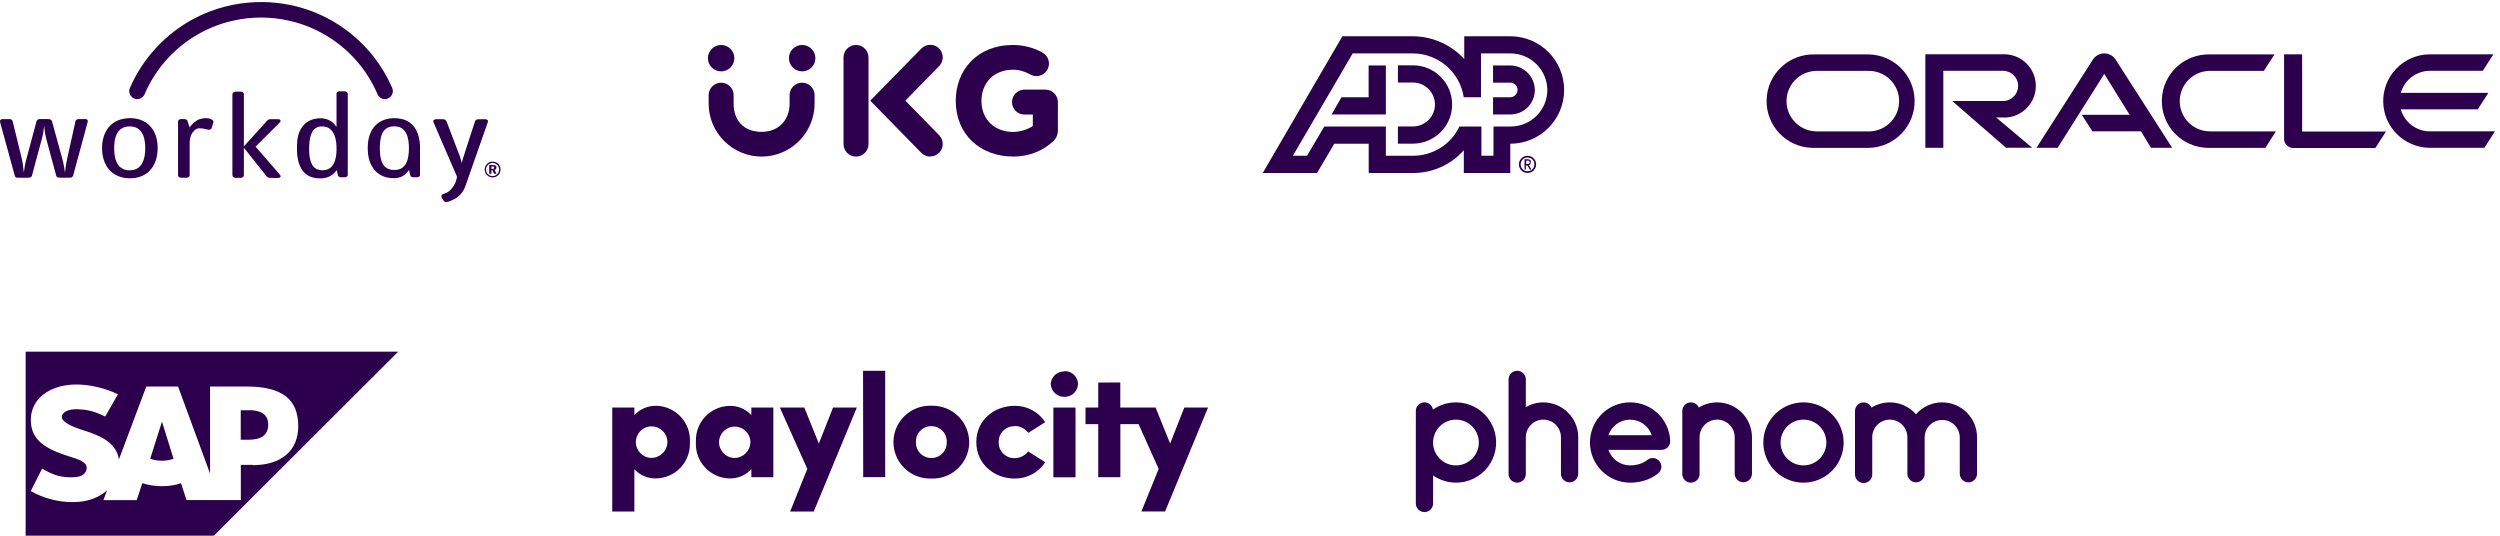
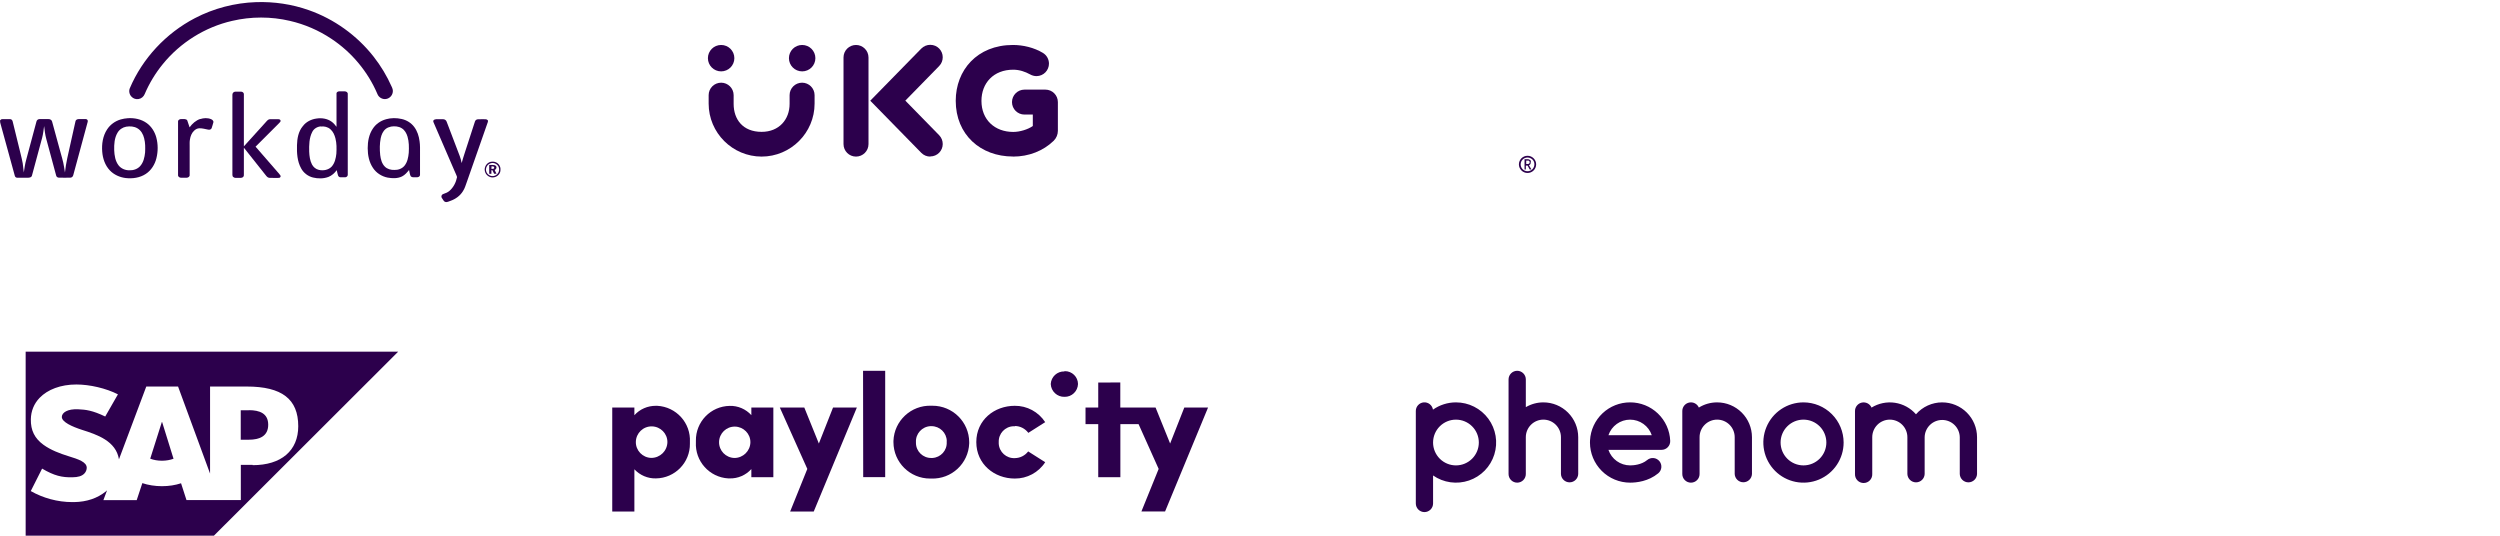
<svg xmlns="http://www.w3.org/2000/svg" width="392" height="84" viewBox="0 0 392 84" fill="none">
-   <path d="M227.693 16.394C227.693 19.78 224.932 22.514 221.553 22.526H219.193V19.826H221.553C223.455 19.826 225.001 18.282 225.001 16.383C225.001 14.484 223.455 12.94 221.553 12.94H219.193V10.24H221.553C224.944 10.24 227.682 12.997 227.693 16.371V16.394ZM214.599 10.263V15.25H210.349L208.791 17.95H217.303V10.263H214.599ZM245.255 14.106C245.255 18.762 241.475 22.537 236.812 22.537V27.124H229.526V23.555C227.499 25.854 224.566 27.158 221.496 27.124H214.611V22.537H209.215L206.512 27.124H198L210.487 5.687H221.565C224.623 5.71 227.533 7.003 229.595 9.256V5.687H236.881C241.52 5.721 245.255 9.485 245.255 14.118V14.106ZM221.553 24.424C224.669 24.424 227.51 22.651 228.839 19.837H232.287V24.424H234.177V19.837H236.881C238.404 19.837 239.859 19.231 240.936 18.156C242.013 17.081 242.62 15.628 242.62 14.106C242.586 10.926 239.997 8.364 236.812 8.375H232.218V15.25H229.515C228.919 11.315 225.54 8.398 221.553 8.375H212.102L202.72 24.424H204.942L207.646 19.837H217.303V24.424H221.553ZM236.812 10.263H234.109V12.962H236.812C237.121 12.962 237.408 13.077 237.625 13.294C237.843 13.511 237.958 13.797 237.958 14.106C237.935 14.735 237.431 15.239 236.812 15.25H234.109V17.95H236.812C238.943 17.95 240.661 16.234 240.661 14.106C240.638 11.99 238.931 10.286 236.812 10.263Z" fill="#2C004C" />
  <path d="M240.593 25.774C240.593 26.369 240.112 26.85 239.516 26.85C238.92 26.85 238.439 26.369 238.439 25.774C238.439 25.18 238.92 24.699 239.516 24.699C239.802 24.699 240.077 24.814 240.283 25.008C240.49 25.202 240.604 25.488 240.593 25.774ZM240.868 25.774C240.868 25.031 240.26 24.425 239.516 24.425C238.771 24.425 238.164 25.031 238.164 25.774C238.164 26.518 238.771 27.124 239.516 27.124C240.26 27.124 240.868 26.518 240.868 25.774Z" fill="#2C004C" />
  <path d="M239.585 25.168C239.734 25.168 239.86 25.294 239.86 25.442C239.86 25.591 239.734 25.717 239.585 25.717H239.31V25.179H239.585V25.168ZM239.917 25.099C239.826 25.019 239.7 24.962 239.585 24.962H239.047V26.575H239.253V25.969H239.528L239.86 26.575H240.135L239.734 25.9C239.803 25.9 239.872 25.831 239.94 25.763C239.998 25.683 240.021 25.591 240.009 25.488C240.066 25.351 240.044 25.191 239.94 25.088L239.917 25.099Z" fill="#2C004C" />
  <path d="M39.02 64.326H37.748V68.947H39.02C40.704 68.947 42.055 68.387 42.055 66.602C42.055 64.818 40.704 64.314 39.02 64.314V64.326Z" fill="#2C004C" />
  <path d="M25.376 66.179L23.555 71.921C24.093 72.127 24.723 72.242 25.399 72.242C26.052 72.242 26.671 72.127 27.209 71.933L25.422 66.179H25.388H25.376Z" fill="#2C004C" />
  <path d="M4.023 55.14V83.99H33.545L62.436 55.14H4.023ZM39.617 72.894H37.761V78.407H29.238L28.39 75.776C27.485 76.074 26.477 76.234 25.388 76.234C24.3 76.234 23.235 76.062 22.318 75.754L21.436 78.419H16.212L16.785 76.886C16.716 76.943 16.648 77.012 16.579 77.069C15.273 78.11 13.646 78.694 11.63 78.728H11.332C9.018 78.728 6.738 78.087 4.825 77.001L6.601 73.477C8.526 74.61 9.728 74.873 11.367 74.838C12.214 74.827 12.822 74.667 13.222 74.255C13.463 74.003 13.589 73.695 13.601 73.363C13.612 72.448 12.317 72.013 10.714 71.521C9.419 71.121 7.953 70.572 6.807 69.737C5.444 68.741 4.802 67.495 4.837 65.733C4.86 64.452 5.329 63.296 6.211 62.381C7.472 61.077 9.511 60.288 11.962 60.288H11.974C14.07 60.288 16.636 60.883 18.492 61.832L16.499 65.31C14.471 64.337 13.451 64.234 12.294 64.177C10.576 64.086 9.706 64.703 9.694 65.367C9.683 66.179 11.321 66.9 12.867 67.403C15.216 68.147 18.194 69.142 18.652 72.024L22.937 60.608H27.92L32.938 74.255V60.608H38.689C44.187 60.608 46.765 62.564 46.765 66.831C46.765 70.663 44.107 72.939 39.617 72.939V72.894Z" fill="#2C004C" />
  <path d="M40.153 0.335C42.96 0.243 45.778 0.655 48.424 1.593C52.399 2.989 55.962 5.551 58.562 8.857C59.708 10.31 60.67 11.911 61.415 13.593C61.552 13.879 61.655 14.188 61.575 14.508C61.484 15.034 61.025 15.469 60.498 15.526C59.949 15.606 59.376 15.263 59.181 14.748C57.692 11.236 55.137 8.182 51.952 6.077C49.982 4.762 47.782 3.812 45.468 3.275C42.501 2.577 39.362 2.577 36.395 3.275C32.145 4.247 28.262 6.683 25.524 10.058C24.367 11.476 23.405 13.067 22.683 14.76C22.523 15.149 22.167 15.457 21.744 15.526C21.343 15.606 20.896 15.469 20.621 15.16C20.289 14.828 20.174 14.291 20.346 13.856C22.339 9.154 26.028 5.208 30.553 2.851C33.509 1.307 36.808 0.449 40.142 0.335" fill="#2C004C" />
  <path d="M36.452 14.805C36.44 14.565 36.669 14.382 36.899 14.371C37.197 14.371 37.494 14.371 37.792 14.371C37.998 14.371 38.239 14.519 38.239 14.748C38.239 17.482 38.239 20.216 38.239 22.95C39.35 21.715 40.461 20.491 41.573 19.267C41.79 19.049 41.962 18.729 42.306 18.695C42.764 18.672 43.222 18.695 43.68 18.695C43.852 18.683 44.059 18.843 43.99 19.026C43.921 19.175 43.783 19.267 43.68 19.392C42.478 20.593 41.275 21.783 40.072 22.996C41.229 24.311 42.363 25.65 43.52 26.965C43.669 27.148 43.852 27.308 43.978 27.526C44.07 27.686 43.921 27.88 43.749 27.892C43.371 27.915 42.982 27.892 42.604 27.892C42.409 27.892 42.191 27.915 42.008 27.812C41.813 27.697 41.699 27.503 41.561 27.343C40.45 25.947 39.35 24.552 38.239 23.156C38.239 24.529 38.239 25.901 38.239 27.274C38.239 27.434 38.262 27.629 38.124 27.743C37.907 27.96 37.575 27.88 37.3 27.892C37.059 27.892 36.773 27.938 36.578 27.755C36.463 27.674 36.44 27.526 36.44 27.388C36.44 23.19 36.44 18.992 36.44 14.805" fill="#2C004C" />
  <path d="M31.389 18.672C31.95 18.489 32.569 18.455 33.118 18.695C33.313 18.786 33.531 18.981 33.451 19.21C33.359 19.507 33.29 19.804 33.187 20.09C33.107 20.296 32.866 20.376 32.66 20.331C32.202 20.251 31.755 20.102 31.274 20.113C30.942 20.113 30.644 20.285 30.415 20.514C30.048 20.868 29.865 21.36 29.785 21.852C29.716 22.207 29.739 22.573 29.739 22.927C29.739 24.437 29.739 25.947 29.739 27.446C29.762 27.698 29.498 27.858 29.281 27.869C28.971 27.869 28.662 27.869 28.364 27.869C28.146 27.858 27.895 27.698 27.918 27.446C27.918 24.655 27.918 21.863 27.918 19.072C27.895 18.798 28.204 18.649 28.444 18.672C28.742 18.695 29.166 18.581 29.361 18.878C29.51 19.233 29.578 19.61 29.727 19.965C30.151 19.381 30.713 18.878 31.4 18.649" fill="#2C004C" />
  <path d="M0.023 18.878C0.103 18.775 0.206 18.672 0.355 18.683C0.768 18.683 1.191 18.672 1.604 18.683C1.81 18.683 1.959 18.878 1.993 19.072C2.406 20.742 2.807 22.412 3.219 24.071C3.334 24.586 3.483 25.101 3.563 25.615C3.643 26.084 3.654 26.565 3.735 27.034C3.838 26.359 3.929 25.684 4.113 25.032C4.651 23.042 5.178 21.051 5.716 19.061C5.762 18.832 5.968 18.672 6.198 18.672C6.667 18.66 7.125 18.672 7.595 18.672C7.847 18.66 8.111 18.809 8.168 19.061C8.569 20.514 8.958 21.966 9.359 23.419C9.6 24.357 9.921 25.284 10.058 26.245C10.092 26.508 10.127 26.771 10.184 27.045C10.333 25.535 10.723 24.06 11.043 22.573C11.307 21.394 11.57 20.205 11.834 19.026C11.868 18.786 12.12 18.672 12.349 18.672C12.727 18.672 13.105 18.66 13.472 18.672C13.69 18.672 13.827 18.924 13.747 19.118C12.991 21.898 12.246 24.677 11.49 27.457C11.444 27.674 11.261 27.858 11.032 27.858C10.448 27.88 9.863 27.858 9.279 27.858C9.073 27.869 8.855 27.755 8.809 27.537C8.294 25.627 7.778 23.716 7.263 21.806C7.08 21.143 6.999 20.456 6.919 19.77C6.828 20.376 6.77 20.994 6.61 21.6C6.083 23.568 5.545 25.535 5.018 27.503C4.96 27.823 4.594 27.88 4.319 27.869C3.78 27.869 3.231 27.88 2.692 27.869C2.497 27.869 2.348 27.72 2.314 27.537C1.558 24.769 0.802 22.001 0.034 19.232C0.011 19.107 0.011 18.992 0 18.866" fill="#2C004C" />
  <path d="M68.311 18.695C68.712 18.695 69.101 18.695 69.502 18.695C69.743 18.695 69.972 18.866 70.04 19.095C70.728 20.88 71.404 22.664 72.08 24.449C72.217 24.815 72.32 25.192 72.389 25.57C72.675 24.517 73.042 23.488 73.374 22.435C73.741 21.303 74.107 20.182 74.474 19.049C74.531 18.855 74.714 18.718 74.921 18.706C75.241 18.683 75.574 18.706 75.894 18.695C76.089 18.695 76.307 18.672 76.456 18.832C76.547 18.912 76.524 19.038 76.49 19.141C75.402 22.252 74.314 25.352 73.225 28.464C73.03 28.979 72.893 29.528 72.584 29.985C72.148 30.695 71.438 31.209 70.659 31.484C70.384 31.564 70.109 31.758 69.811 31.655C69.605 31.598 69.525 31.392 69.41 31.232C69.33 31.083 69.181 30.958 69.216 30.774C69.227 30.591 69.376 30.454 69.536 30.409C69.869 30.294 70.201 30.168 70.464 29.939C71.106 29.39 71.507 28.59 71.667 27.766C71.564 27.4 71.369 27.068 71.232 26.714C70.189 24.3 69.147 21.886 68.104 19.473C68.047 19.312 67.944 19.164 67.933 18.992C67.933 18.809 68.15 18.718 68.311 18.718" fill="#2C004C" />
  <path d="M19.796 19.862C19.223 19.965 18.707 20.319 18.421 20.823C17.94 21.635 17.883 22.618 17.906 23.545C17.94 24.38 18.078 25.272 18.605 25.947C19.005 26.451 19.658 26.714 20.3 26.702C20.907 26.725 21.549 26.519 21.973 26.05C22.499 25.467 22.671 24.666 22.751 23.911C22.786 23.168 22.797 22.413 22.602 21.68C22.454 21.063 22.121 20.456 21.56 20.125C21.033 19.804 20.392 19.77 19.796 19.862ZM20.036 18.535C21.067 18.466 22.144 18.683 22.992 19.29C23.748 19.827 24.264 20.662 24.504 21.543C24.791 22.607 24.791 23.739 24.527 24.803C24.287 25.787 23.714 26.714 22.855 27.274C21.938 27.881 20.781 28.041 19.693 27.915C18.776 27.8 17.871 27.4 17.23 26.725C16.474 25.936 16.107 24.849 16.027 23.774C15.935 22.584 16.119 21.326 16.783 20.308C17.276 19.541 18.055 18.981 18.925 18.729C19.292 18.615 19.67 18.569 20.048 18.535" fill="#2C004C" />
  <path d="M50.325 19.816C49.764 19.85 49.214 20.17 48.962 20.685C48.469 21.635 48.458 22.733 48.481 23.785C48.515 24.471 48.595 25.169 48.916 25.787C49.134 26.199 49.523 26.53 49.982 26.634C50.692 26.805 51.517 26.656 52.021 26.107C52.502 25.558 52.662 24.803 52.742 24.105C52.788 23.293 52.8 22.47 52.593 21.68C52.456 21.154 52.227 20.628 51.803 20.262C51.402 19.907 50.841 19.77 50.314 19.839L50.325 19.816ZM52.754 14.691C52.742 14.474 52.96 14.336 53.155 14.325C53.464 14.313 53.762 14.325 54.071 14.325C54.3 14.325 54.564 14.496 54.529 14.76C54.529 18.969 54.529 23.19 54.529 27.4C54.541 27.617 54.335 27.789 54.129 27.8C53.888 27.812 53.648 27.812 53.395 27.8C53.224 27.8 53.063 27.686 53.006 27.514C52.914 27.24 52.868 26.954 52.8 26.679C52.468 27.137 52.032 27.537 51.494 27.743C50.726 28.029 49.867 28.029 49.077 27.835C48.286 27.64 47.587 27.102 47.209 26.382C46.602 25.284 46.533 23.991 46.568 22.767C46.591 21.726 46.785 20.616 47.473 19.793C47.988 19.095 48.825 18.683 49.684 18.58C50.474 18.466 51.333 18.603 51.986 19.072C52.296 19.29 52.548 19.587 52.765 19.884C52.765 18.157 52.765 16.43 52.765 14.691" fill="#2C004C" />
  <path d="M61.276 19.861C60.99 19.919 60.715 20.033 60.497 20.204C60.039 20.559 59.81 21.12 59.695 21.669C59.524 22.538 59.524 23.43 59.615 24.311C59.695 24.952 59.867 25.65 60.337 26.119C60.726 26.519 61.311 26.668 61.849 26.645C62.433 26.668 63.041 26.45 63.419 25.993C63.888 25.421 64.026 24.666 64.094 23.945C64.14 23.099 64.14 22.241 63.9 21.428C63.751 20.925 63.476 20.41 63.017 20.125C62.514 19.793 61.872 19.758 61.288 19.85L61.276 19.861ZM60.486 18.706C61.299 18.477 62.17 18.466 62.995 18.66C63.762 18.832 64.472 19.267 64.942 19.896C65.435 20.548 65.687 21.349 65.79 22.149C65.882 22.767 65.859 23.396 65.859 24.014C65.859 25.135 65.859 26.267 65.859 27.388C65.87 27.526 65.79 27.651 65.675 27.72C65.481 27.834 65.251 27.789 65.045 27.8C64.805 27.8 64.495 27.823 64.369 27.571C64.243 27.285 64.22 26.965 64.14 26.656C63.819 27.045 63.499 27.434 63.041 27.663C62.342 28.006 61.528 27.983 60.772 27.846C59.856 27.663 59.008 27.125 58.493 26.347C57.874 25.444 57.656 24.323 57.656 23.236C57.656 22.183 57.851 21.085 58.447 20.193C58.916 19.461 59.672 18.935 60.509 18.706" fill="#2C004C" />
  <path d="M76.868 25.627C76.398 25.798 76.112 26.336 76.226 26.817C76.352 27.388 77.005 27.766 77.555 27.56C78.059 27.4 78.38 26.828 78.231 26.313C78.094 25.741 77.406 25.398 76.868 25.627ZM76.936 25.375C77.211 25.329 77.509 25.329 77.773 25.455C78.208 25.65 78.517 26.119 78.472 26.611C78.506 27.194 78.025 27.709 77.463 27.8C76.833 27.938 76.157 27.48 76.031 26.851C75.871 26.222 76.306 25.512 76.936 25.375Z" fill="#2C004C" />
  <path d="M77.063 26.084C77.063 26.221 77.063 26.347 77.063 26.485C77.178 26.485 77.292 26.485 77.407 26.45C77.51 26.404 77.498 26.267 77.475 26.176C77.361 26.073 77.201 26.096 77.063 26.084ZM76.708 25.867C77.04 25.89 77.418 25.787 77.716 25.981C77.957 26.164 77.842 26.553 77.567 26.645C77.647 26.851 77.751 27.045 77.854 27.239C77.728 27.239 77.602 27.239 77.475 27.239C77.384 27.056 77.292 26.873 77.212 26.691C77.155 26.691 77.109 26.691 77.052 26.691C77.052 26.873 77.052 27.056 77.052 27.251C76.937 27.251 76.823 27.251 76.708 27.251C76.708 26.793 76.708 26.336 76.708 25.878" fill="#2C004C" />
-   <path d="M326.4 18.002H333.926L329.951 11.585L322.642 23.173H319.32L328.21 9.274C328.886 8.313 330.203 8.085 331.165 8.748C331.36 8.885 331.532 9.057 331.669 9.251L340.593 23.173H337.271L335.702 20.588H328.084L326.423 18.002M360.973 20.588V8.519H358.144V21.789C358.144 22.166 358.293 22.521 358.567 22.773C358.842 23.047 359.209 23.207 359.598 23.207H372.452L374.124 20.622H360.962M314.245 18.437C316.983 18.437 319.217 16.218 319.217 13.473C319.217 10.727 316.995 8.508 314.245 8.508H301.896V23.173H304.714V11.104H314.073C315.391 11.104 316.445 12.168 316.445 13.473C316.445 14.777 315.379 15.84 314.073 15.84H306.112L314.543 23.162H318.644L312.985 18.414H314.257M284.529 23.184H293.063C297.119 23.081 300.315 19.707 300.212 15.669C300.109 11.768 296.97 8.634 293.063 8.531H284.529C280.474 8.428 277.106 11.619 277.002 15.669C276.899 19.718 280.095 23.081 284.151 23.184C284.277 23.184 284.403 23.184 284.529 23.184ZM292.88 20.599H284.724C282.1 20.519 280.038 18.323 280.13 15.703C280.21 13.198 282.226 11.196 284.724 11.116H292.88C295.503 11.036 297.703 13.084 297.783 15.703C297.863 18.323 295.813 20.519 293.189 20.599C293.086 20.599 292.983 20.599 292.88 20.599ZM346.493 23.184H355.211L356.861 20.599H346.688C344.064 20.679 341.865 18.632 341.785 16.012C341.705 13.392 343.755 11.196 346.378 11.116C346.482 11.116 346.585 11.116 346.688 11.116H354.97L356.643 8.531H346.505C342.449 8.428 339.081 11.619 338.978 15.669C338.875 19.718 342.071 23.081 346.126 23.184C346.253 23.184 346.379 23.184 346.505 23.184M381.021 20.599C378.89 20.599 377.023 19.192 376.45 17.145H388.513L390.174 14.559H376.45C377.023 12.512 378.901 11.104 381.021 11.104H389.303L390.964 8.519H380.837C376.782 8.622 373.586 11.997 373.689 16.035C373.792 19.936 376.931 23.07 380.837 23.173H389.555L391.216 20.588H381.032" fill="#2C004C" />
  <path d="M145.861 24.553C145.346 24.553 144.842 24.359 144.452 23.958L136.456 15.791L144.452 7.623C144.842 7.234 145.346 7.028 145.861 7.028C146.984 7.028 147.82 7.932 147.82 8.973C147.82 9.476 147.637 9.968 147.259 10.357L141.955 15.779L147.259 21.201C147.637 21.59 147.82 22.082 147.82 22.586C147.82 23.627 146.984 24.53 145.861 24.53V24.553Z" fill="#2C004C" />
  <path d="M134.222 24.553C133.133 24.553 132.263 23.672 132.263 22.597V9.007C132.263 7.921 133.145 7.051 134.222 7.051C135.298 7.051 136.181 7.932 136.181 9.007V22.597C136.181 23.684 135.298 24.553 134.222 24.553Z" fill="#2C004C" />
  <path d="M158.829 24.542C153.754 24.542 149.859 21.122 149.859 15.802C149.859 11.021 153.204 7.051 158.829 7.051C160.433 7.051 162.14 7.463 163.515 8.287C164.133 8.653 164.477 9.305 164.477 9.98C164.477 10.998 163.664 11.924 162.529 11.936C162.186 11.936 161.831 11.844 161.51 11.661C160.765 11.249 159.86 10.929 158.875 10.929C155.782 10.929 153.892 13.034 153.892 15.814C153.892 18.788 155.988 20.687 158.875 20.687C159.906 20.687 161.155 20.309 161.945 19.76V17.964H160.639C159.551 17.964 158.68 17.084 158.68 16.008C158.68 14.933 159.562 14.052 160.639 14.052H163.916C165.004 14.052 165.875 14.933 165.875 16.008V20.515C165.875 21.099 165.634 21.659 165.222 22.071C163.572 23.672 161.304 24.553 158.852 24.553L158.829 24.542Z" fill="#2C004C" />
  <path d="M113.073 11.192C114.219 11.192 115.147 10.265 115.147 9.122C115.147 7.978 114.219 7.051 113.073 7.051C111.928 7.051 111 7.978 111 9.122C111 10.265 111.928 11.192 113.073 11.192Z" fill="#2C004C" />
  <path d="M125.779 11.192C126.924 11.192 127.852 10.265 127.852 9.122C127.852 7.978 126.924 7.051 125.779 7.051C124.633 7.051 123.705 7.978 123.705 9.122C123.705 10.265 124.633 11.192 125.779 11.192Z" fill="#2C004C" />
  <path d="M119.433 24.553C114.851 24.553 111.116 20.824 111.116 16.248V14.921C111.116 13.835 111.998 12.965 113.075 12.965C114.152 12.965 115.034 13.846 115.034 14.921V16.294C115.034 18.708 116.466 20.675 119.422 20.675C122.182 20.675 123.809 18.708 123.809 16.294V14.921C123.809 13.835 124.691 12.965 125.768 12.965C126.845 12.965 127.727 13.846 127.727 14.921V16.248C127.727 20.824 123.992 24.553 119.41 24.553H119.433Z" fill="#2C004C" />
  <path d="M117.824 65.107C116.953 64.146 115.716 63.608 114.421 63.643C111.443 63.688 109.072 66.136 109.117 69.111C109.117 69.111 109.117 69.111 109.117 69.122V69.339C108.957 72.302 111.225 74.842 114.192 75.013H114.41C115.704 75.048 116.942 74.51 117.812 73.549V74.83H121.261V63.906H117.812V65.107H117.824ZM115.166 71.81C113.803 71.776 112.726 70.666 112.749 69.305C112.772 67.944 113.894 66.868 115.246 66.891C116.587 66.914 117.675 68.012 117.663 69.351C117.64 70.712 116.518 71.81 115.155 71.81H115.166Z" fill="#2C004C" />
  <path d="M103.057 63.631H102.851C101.568 63.62 100.33 64.146 99.471 65.107V63.906H96V80.207H99.471V73.583C100.342 74.521 101.568 75.047 102.851 75.013C105.829 74.979 108.223 72.531 108.177 69.557V69.316C108.338 66.331 106.047 63.791 103.057 63.631ZM102.117 71.799C100.754 71.764 99.666 70.632 99.7 69.271C99.735 67.909 100.857 66.823 102.232 66.857C103.572 66.891 104.649 67.978 104.649 69.316C104.626 70.701 103.504 71.799 102.117 71.799Z" fill="#2C004C" />
  <path d="M128.397 69.545L126.117 63.906H122.279L126.587 73.526L123.895 80.206H127.595L134.354 63.906H130.619L128.397 69.545Z" fill="#2C004C" />
  <path d="M185.698 63.906L183.476 69.545L181.196 63.906H175.663V59.971L172.203 59.982V63.906H170.21V66.502H172.203V74.83H175.674V66.502H178.527L181.677 73.526L178.974 80.195H182.685L189.421 63.906H185.698Z" fill="#2C004C" />
  <path d="M166.957 58.197H166.912V58.243C165.777 58.197 164.815 59.078 164.758 60.21C164.804 61.354 165.766 62.258 166.923 62.224C168.057 62.247 168.996 61.343 169.031 60.21C169.019 59.089 168.091 58.186 166.969 58.197H166.957Z" fill="#2C004C" />
  <path d="M135.35 74.819H138.798V58.14H135.327L135.35 74.819Z" fill="#2C004C" />
-   <path d="M168.64 63.906H165.169V74.841H168.64V63.906Z" fill="#2C004C" />
  <path d="M146.21 63.619H146.027C142.865 63.505 140.207 65.976 140.093 69.133V69.339C140.104 72.496 142.682 75.047 145.844 75.036H146.027C149.2 75.15 151.858 72.679 151.972 69.51V69.339C151.961 66.17 149.372 63.608 146.199 63.619H146.21ZM148.444 69.19V69.328C148.513 70.632 147.505 71.741 146.199 71.81H146.038C144.732 71.833 143.644 70.792 143.621 69.488V69.328C143.552 68.012 144.572 66.891 145.889 66.822H146.038C147.356 66.811 148.444 67.863 148.455 69.179L148.444 69.19Z" fill="#2C004C" />
  <path d="M161.218 67.887L163.887 66.194C162.833 64.581 161.034 63.608 159.11 63.631C155.925 63.631 153.084 65.85 153.084 69.317C153.084 72.783 155.925 75.036 159.11 75.036C161.034 75.059 162.844 74.087 163.887 72.474L161.218 70.781C160.725 71.433 159.957 71.822 159.133 71.833C157.804 71.902 156.67 70.884 156.601 69.557V69.317C156.555 67.99 157.586 66.88 158.915 66.834H159.144V66.8C159.957 66.8 160.725 67.2 161.229 67.852L161.218 67.887Z" fill="#2C004C" />
  <path d="M228.294 63.093C227.003 63.092 225.744 63.49 224.689 64.233C224.637 63.896 224.459 63.59 224.191 63.379C223.924 63.167 223.586 63.064 223.245 63.091C222.905 63.118 222.588 63.273 222.357 63.524C222.126 63.775 221.998 64.105 222 64.446V78.942C222 79.301 222.143 79.646 222.396 79.899C222.65 80.153 222.994 80.296 223.353 80.296C223.712 80.296 224.056 80.153 224.31 79.899C224.564 79.646 224.706 79.301 224.706 78.942V74.553C225.517 75.118 226.45 75.483 227.429 75.62C228.407 75.757 229.404 75.662 230.339 75.342C231.274 75.022 232.121 74.487 232.811 73.779C233.5 73.071 234.013 72.21 234.308 71.267C234.604 70.324 234.673 69.325 234.51 68.35C234.347 67.376 233.957 66.453 233.372 65.657C232.786 64.861 232.021 64.214 231.139 63.769C230.257 63.323 229.282 63.092 228.294 63.093ZM228.294 72.974C227.343 72.974 226.43 72.597 225.757 71.924C225.084 71.252 224.706 70.339 224.705 69.388C224.705 68.436 225.083 67.524 225.755 66.851C226.428 66.178 227.34 65.799 228.291 65.799C229.243 65.799 230.155 66.176 230.828 66.849C231.502 67.521 231.88 68.434 231.88 69.385C231.881 70.337 231.503 71.249 230.83 71.922C230.158 72.595 229.246 72.974 228.294 72.974ZM282.786 63.093C281.541 63.093 280.324 63.462 279.289 64.153C278.254 64.845 277.447 65.828 276.971 66.978C276.494 68.128 276.37 69.394 276.613 70.615C276.855 71.836 277.455 72.957 278.335 73.838C279.215 74.718 280.337 75.317 281.558 75.56C282.779 75.803 284.044 75.678 285.194 75.202C286.345 74.726 287.328 73.919 288.019 72.884C288.711 71.849 289.08 70.632 289.08 69.387C289.078 67.718 288.415 66.118 287.235 64.938C286.055 63.758 284.455 63.094 282.786 63.093ZM282.786 72.974C282.315 72.974 281.848 72.881 281.413 72.701C280.977 72.521 280.581 72.257 280.248 71.924C279.575 71.251 279.197 70.338 279.197 69.386C279.196 68.435 279.574 67.522 280.247 66.849C280.92 66.176 281.832 65.797 282.784 65.797C283.736 65.797 284.648 66.175 285.322 66.847C285.995 67.52 286.373 68.433 286.373 69.385C286.373 70.336 285.996 71.249 285.323 71.922C284.65 72.595 283.737 72.974 282.786 72.974ZM242.002 63.093C241.034 63.092 240.084 63.35 239.249 63.84V59.494C239.249 59.135 239.107 58.79 238.853 58.537C238.599 58.283 238.255 58.14 237.896 58.14C237.537 58.14 237.193 58.283 236.939 58.537C236.685 58.79 236.542 59.135 236.542 59.494V74.327C236.542 74.686 236.685 75.03 236.939 75.284C237.192 75.538 237.536 75.68 237.895 75.68C238.254 75.68 238.598 75.538 238.852 75.284C239.106 75.03 239.248 74.686 239.248 74.327V68.551C239.248 67.82 239.539 67.12 240.055 66.604C240.571 66.087 241.272 65.797 242.002 65.797C242.732 65.797 243.433 66.087 243.949 66.604C244.466 67.12 244.756 67.82 244.756 68.551V74.326C244.769 74.677 244.917 75.008 245.17 75.252C245.422 75.495 245.759 75.631 246.11 75.631C246.461 75.631 246.798 75.495 247.05 75.252C247.303 75.008 247.451 74.677 247.464 74.326V68.551C247.463 67.103 246.886 65.715 245.862 64.692C244.838 63.668 243.45 63.093 242.002 63.093ZM269.244 63.093C268.232 63.092 267.24 63.373 266.38 63.907C266.256 63.621 266.038 63.387 265.761 63.243C265.485 63.1 265.168 63.056 264.863 63.12C264.558 63.183 264.285 63.35 264.088 63.591C263.892 63.833 263.785 64.135 263.785 64.446V74.327C263.785 74.686 263.928 75.031 264.182 75.284C264.436 75.538 264.78 75.681 265.139 75.681C265.498 75.681 265.843 75.538 266.097 75.284C266.351 75.031 266.493 74.686 266.493 74.327V68.551C266.493 67.82 266.783 67.12 267.3 66.604C267.816 66.087 268.517 65.797 269.247 65.797C269.977 65.797 270.678 66.087 271.194 66.604C271.711 67.12 272.001 67.82 272.001 68.551V74.326C272.017 74.674 272.166 75.003 272.418 75.244C272.67 75.485 273.006 75.62 273.354 75.62C273.703 75.62 274.038 75.485 274.29 75.244C274.543 75.003 274.692 74.674 274.708 74.326V68.551C274.706 67.103 274.13 65.715 273.106 64.691C272.081 63.668 270.692 63.093 269.244 63.093ZM304.53 63.093C303.752 63.092 302.983 63.259 302.275 63.581C301.567 63.903 300.936 64.373 300.425 64.959C299.576 63.988 298.409 63.349 297.133 63.157C295.858 62.965 294.555 63.232 293.457 63.91C293.334 63.625 293.115 63.39 292.839 63.247C292.562 63.104 292.245 63.06 291.94 63.123C291.636 63.187 291.362 63.353 291.166 63.595C290.969 63.837 290.862 64.138 290.863 64.45V74.332C290.856 74.514 290.886 74.695 290.951 74.865C291.016 75.035 291.115 75.19 291.241 75.321C291.367 75.453 291.519 75.557 291.686 75.628C291.854 75.699 292.034 75.736 292.216 75.736C292.398 75.736 292.578 75.699 292.746 75.628C292.913 75.557 293.065 75.453 293.191 75.321C293.317 75.19 293.416 75.035 293.481 74.865C293.546 74.695 293.576 74.514 293.569 74.332V68.552C293.569 67.821 293.859 67.121 294.376 66.604C294.892 66.088 295.593 65.798 296.323 65.798C297.054 65.798 297.754 66.088 298.271 66.604C298.787 67.121 299.077 67.821 299.077 68.552V74.327C299.09 74.677 299.239 75.009 299.491 75.252C299.744 75.496 300.081 75.632 300.431 75.632C300.782 75.632 301.119 75.496 301.372 75.252C301.624 75.009 301.772 74.677 301.785 74.327V68.552C301.799 67.83 302.095 67.143 302.609 66.637C303.124 66.132 303.817 65.849 304.539 65.849C305.26 65.849 305.953 66.132 306.468 66.637C306.983 67.143 307.279 67.83 307.292 68.552V74.327C307.305 74.677 307.453 75.009 307.706 75.252C307.958 75.496 308.295 75.632 308.646 75.632C308.997 75.632 309.334 75.496 309.586 75.252C309.839 75.009 309.987 74.677 310 74.327V68.552C309.999 67.834 309.857 67.124 309.582 66.461C309.307 65.799 308.903 65.197 308.395 64.69C307.887 64.183 307.285 63.781 306.621 63.507C305.958 63.233 305.247 63.093 304.53 63.094V63.093ZM255.6 63.092C253.99 63.088 252.439 63.704 251.27 64.811C250.1 65.918 249.4 67.433 249.316 69.041C249.307 69.223 249.316 69.272 249.306 69.385C249.308 71.054 249.971 72.654 251.151 73.834C252.331 75.015 253.931 75.678 255.6 75.68C256.586 75.68 258.469 75.49 260.013 74.213C260.15 74.099 260.264 73.96 260.347 73.803C260.43 73.646 260.481 73.474 260.498 73.297C260.515 73.12 260.497 72.942 260.444 72.772C260.392 72.602 260.307 72.444 260.194 72.307C260.08 72.17 259.941 72.057 259.784 71.974C259.627 71.89 259.455 71.839 259.278 71.822C259.101 71.805 258.923 71.824 258.753 71.876C258.583 71.928 258.425 72.013 258.288 72.127C257.37 72.891 256.102 72.973 255.6 72.973C254.851 72.972 254.12 72.737 253.51 72.3C252.901 71.863 252.443 71.246 252.201 70.536H260.538C260.72 70.536 260.9 70.498 261.068 70.426C261.235 70.355 261.386 70.25 261.512 70.118C261.639 69.987 261.737 69.831 261.802 69.661C261.866 69.49 261.896 69.309 261.889 69.126C261.826 67.502 261.135 65.966 259.962 64.841C258.789 63.715 257.226 63.088 255.6 63.092ZM252.203 68.24C252.443 67.529 252.9 66.911 253.509 66.474C254.119 66.036 254.85 65.8 255.6 65.8C256.351 65.8 257.082 66.036 257.692 66.474C258.301 66.911 258.758 67.529 258.998 68.24H252.203Z" fill="#2C004C" />
</svg>